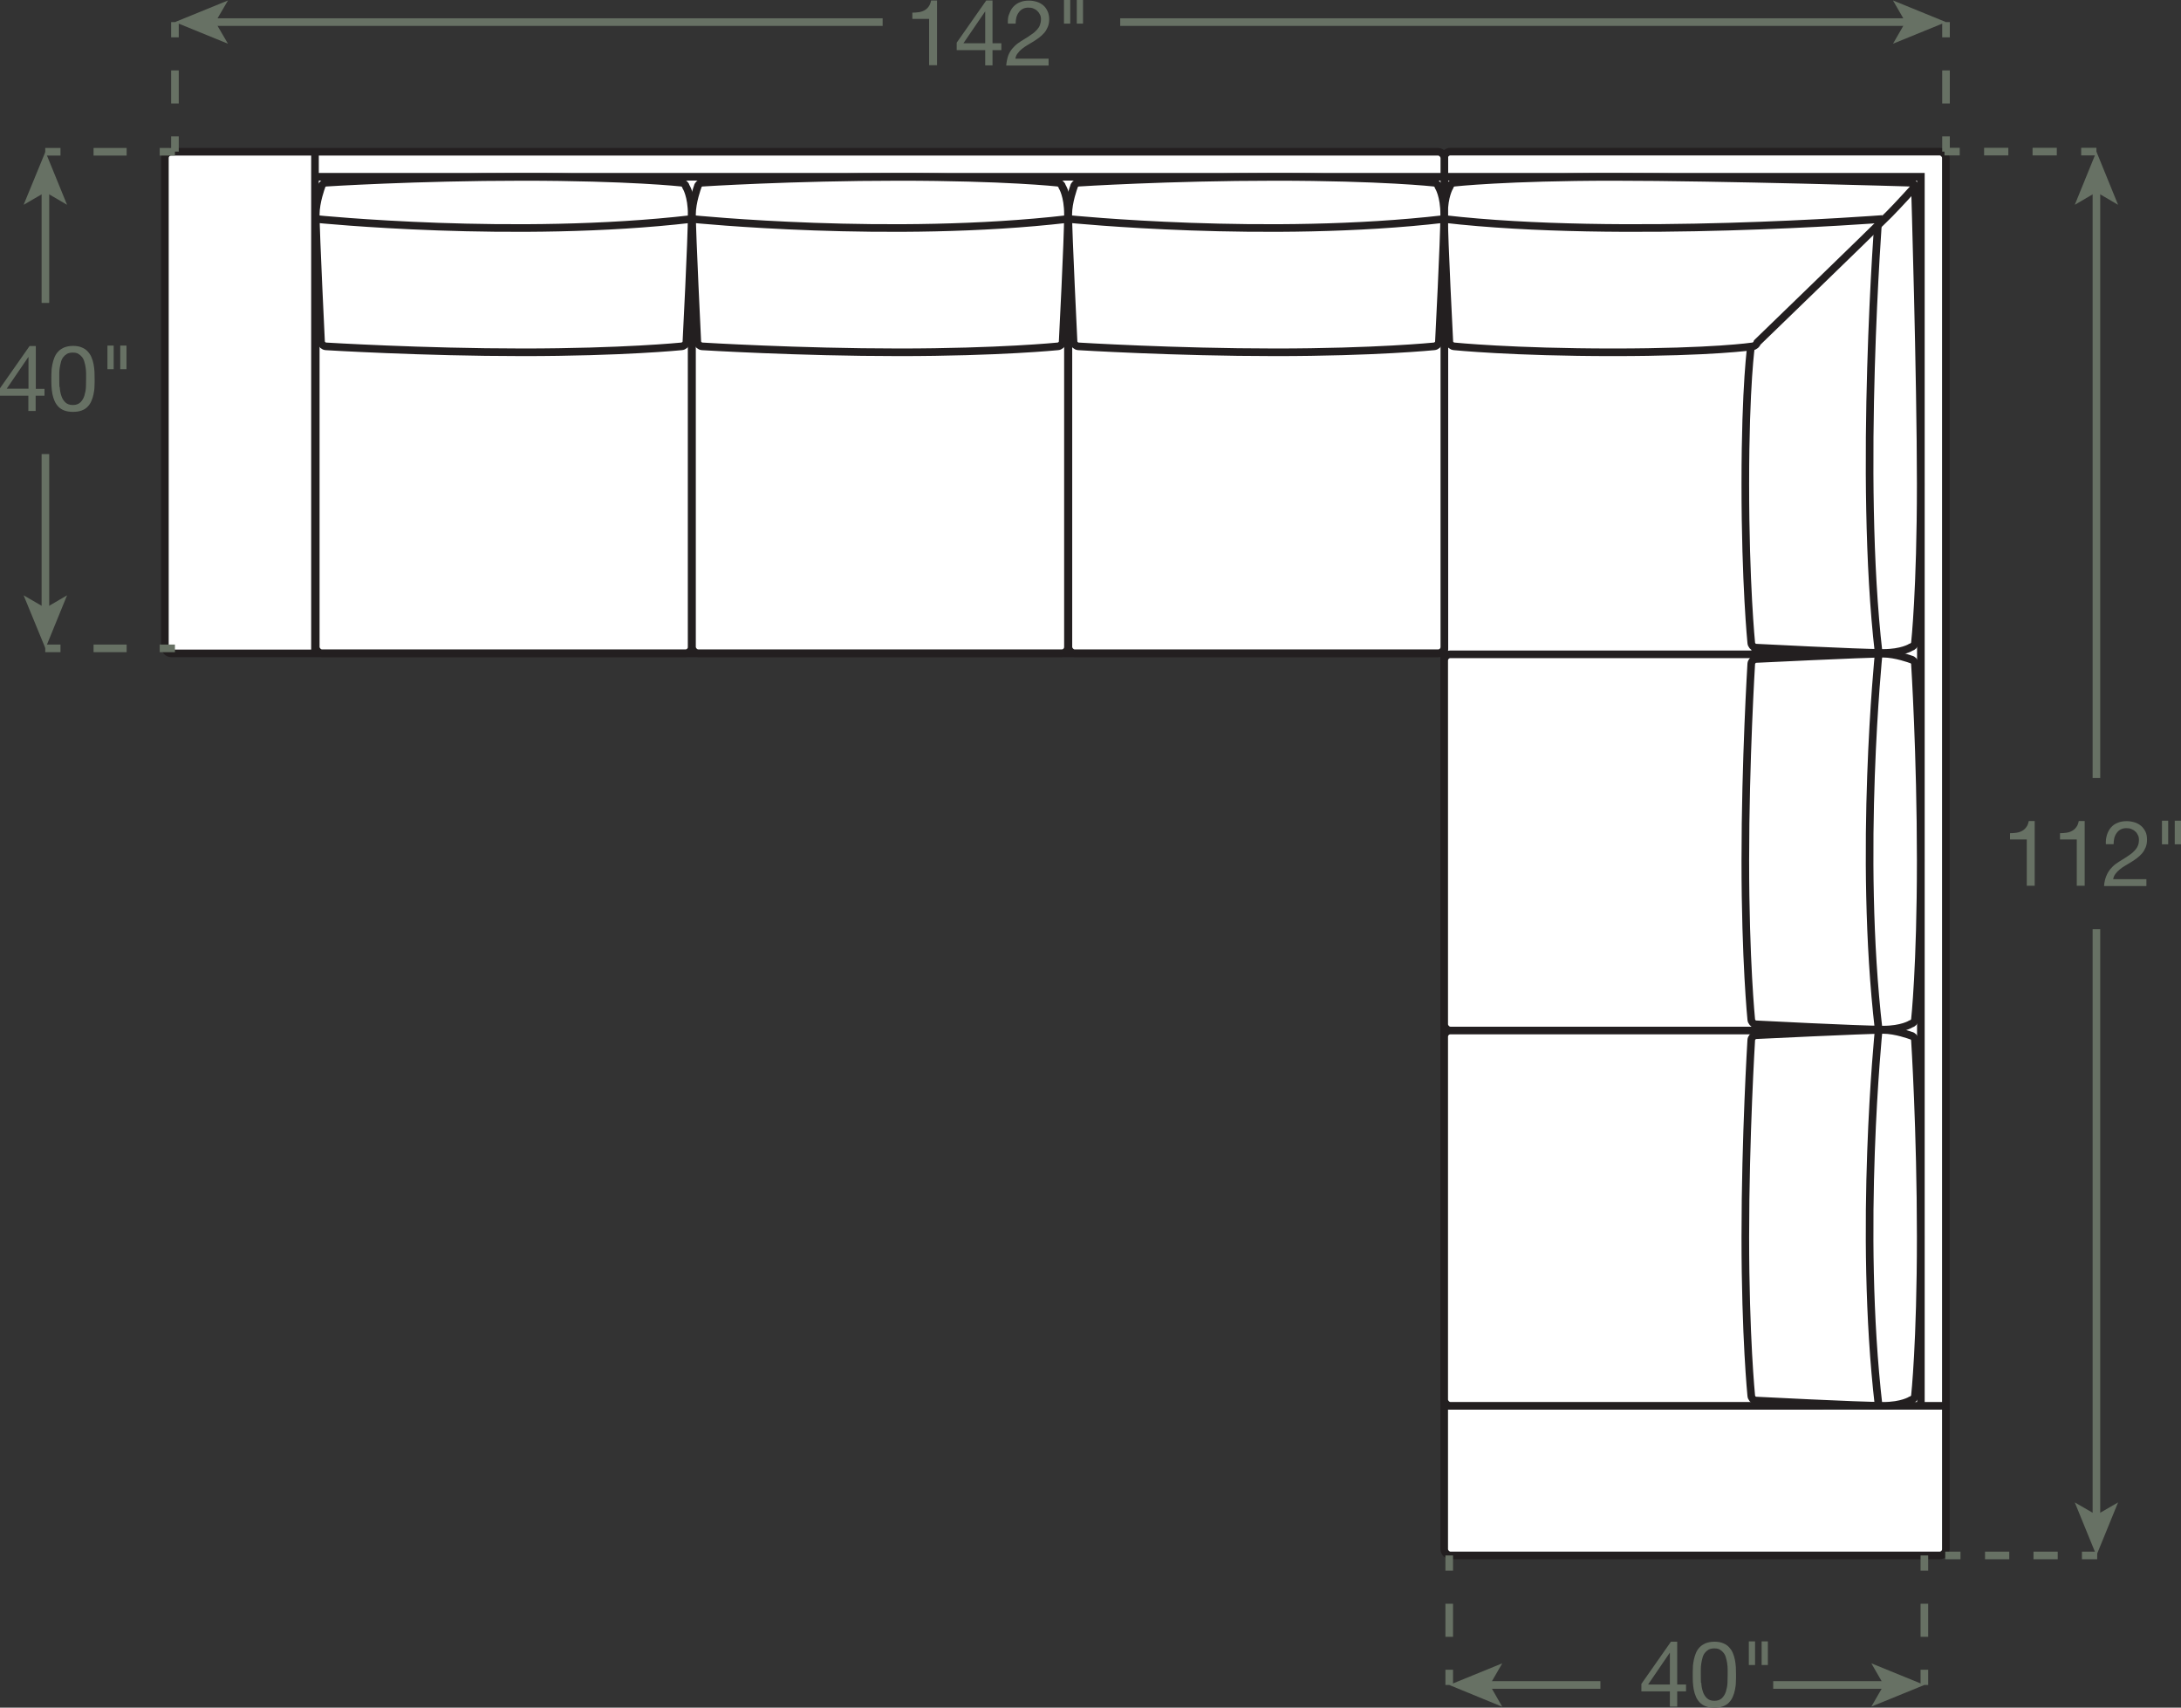
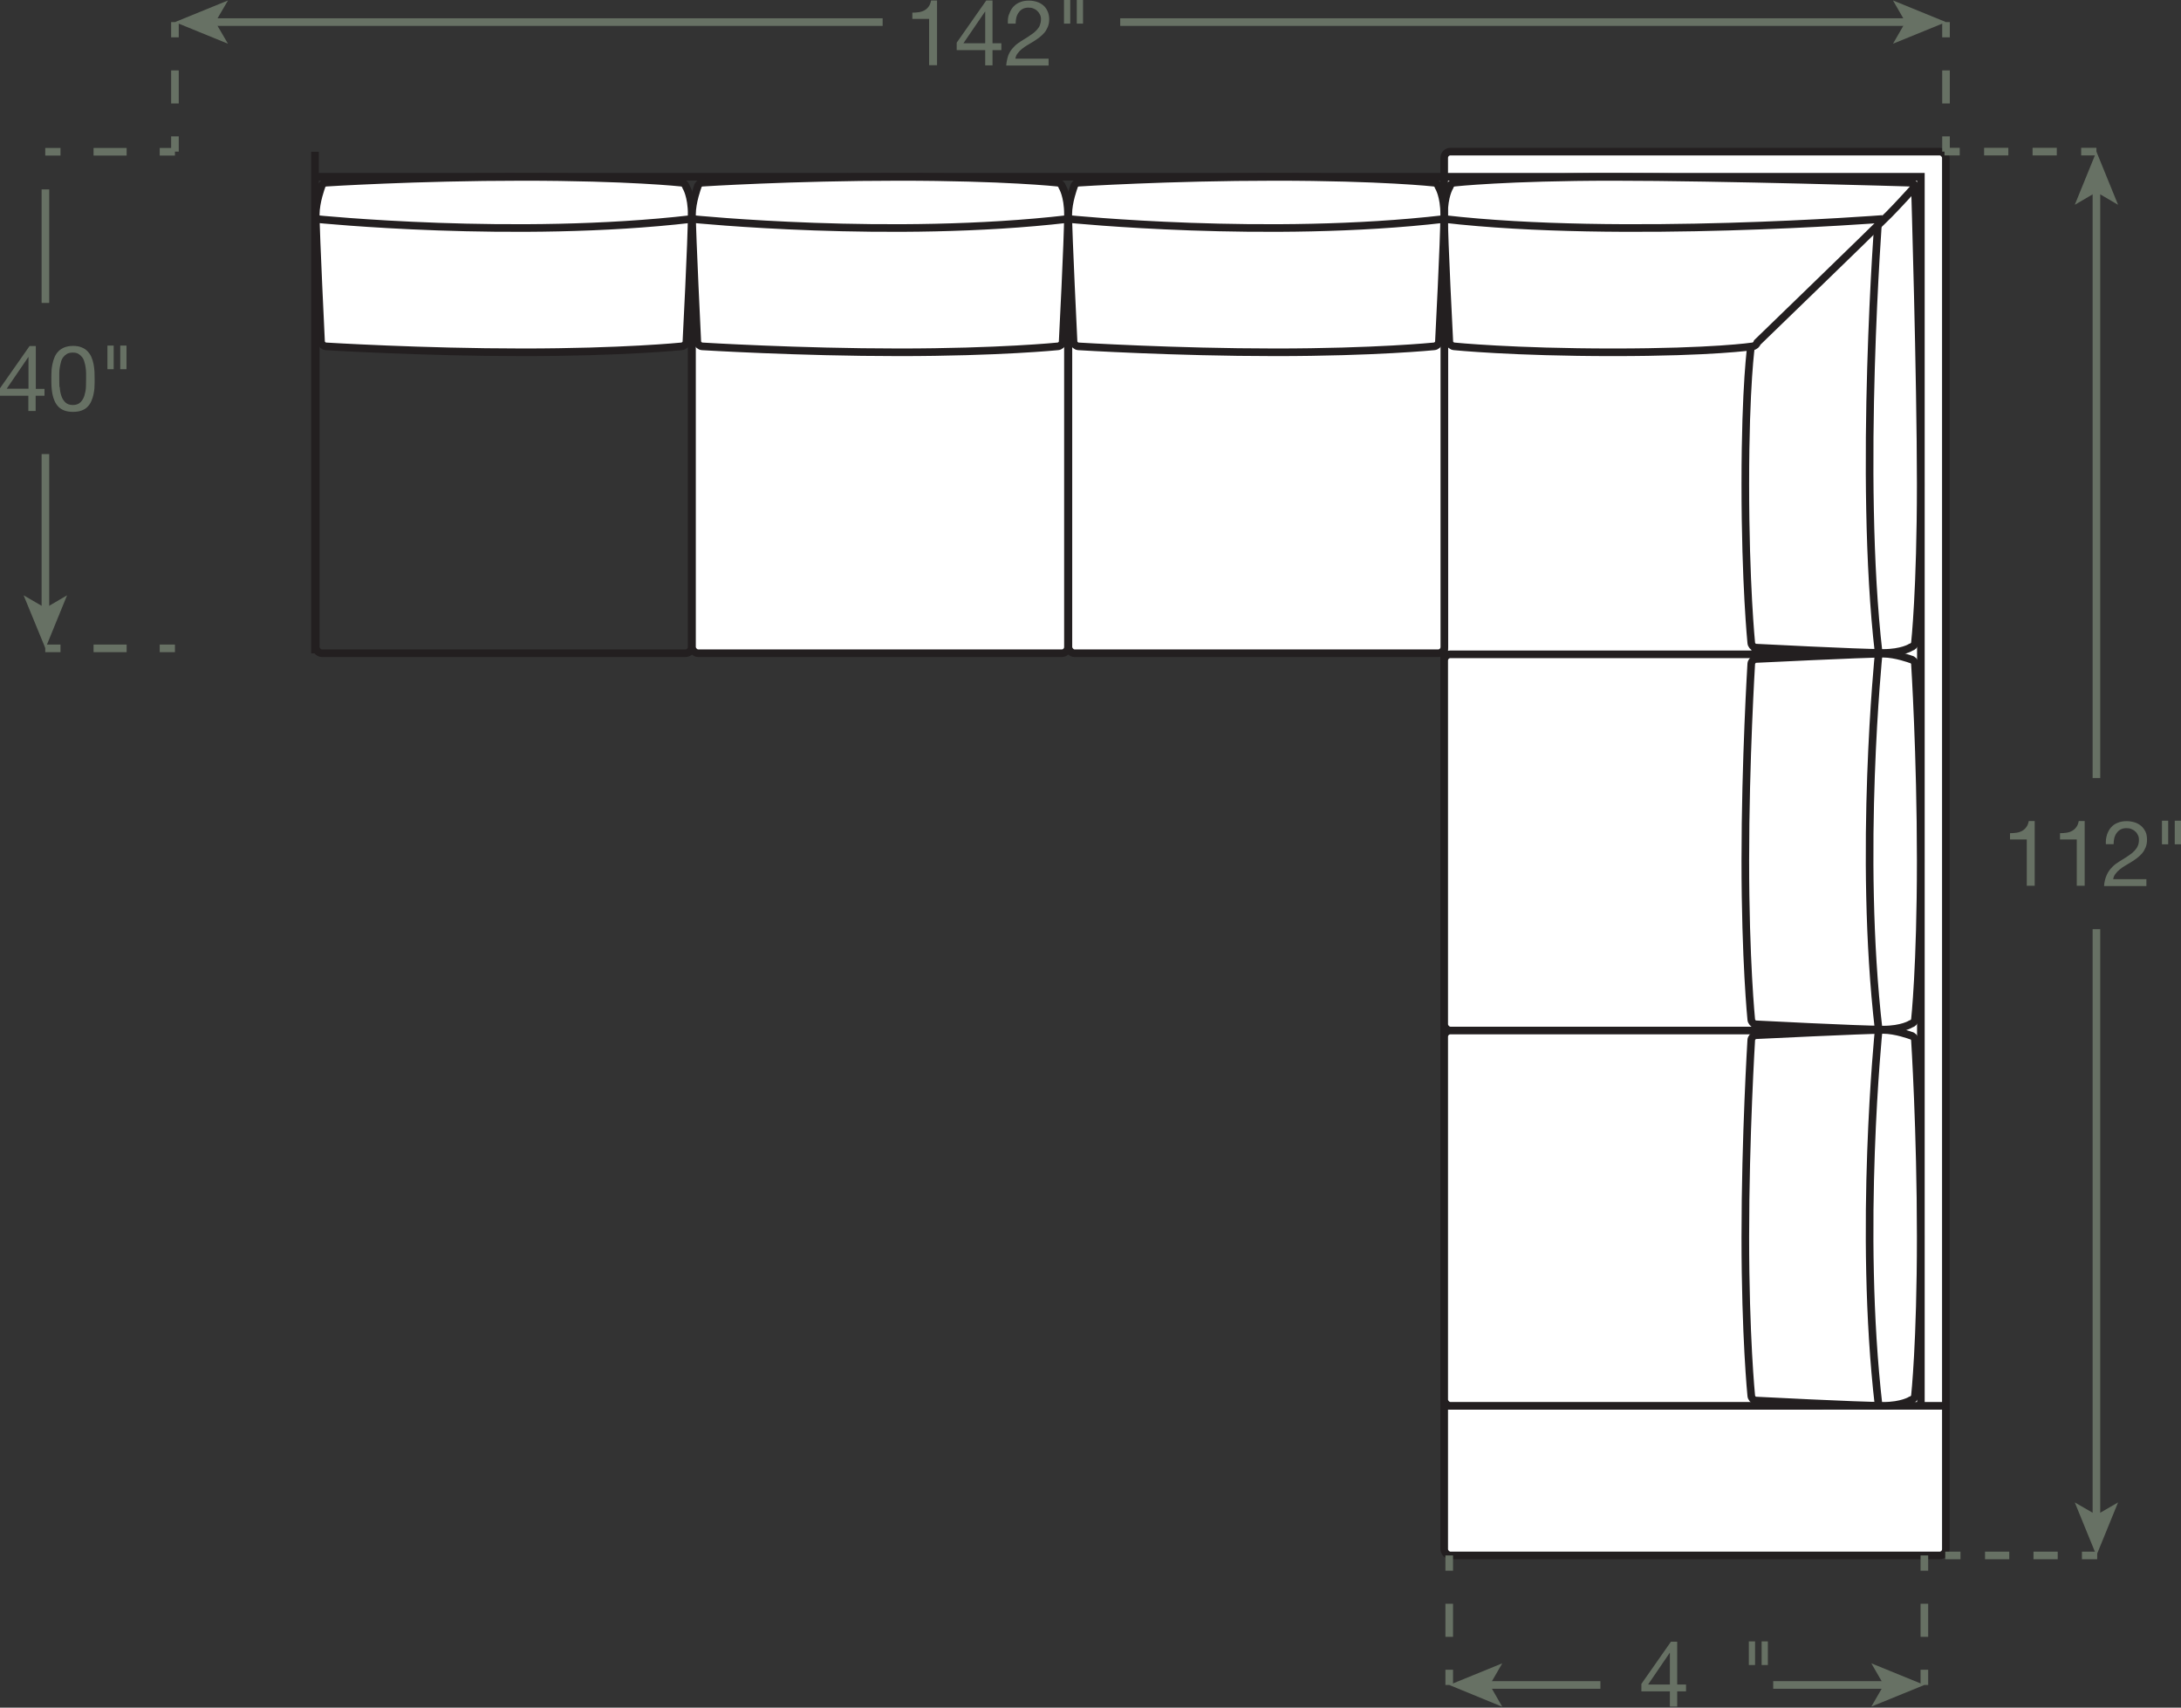
<svg xmlns="http://www.w3.org/2000/svg" id="Layer_2" viewBox="0 0 143.12 112.07">
  <rect x="0" y="0" width="143.12" height="112.07" fill="#333333" stroke="none" />
  <defs>
    <style>.cls-1,.cls-2,.cls-3,.cls-4,.cls-5,.cls-6,.cls-7,.cls-8,.cls-9{stroke-width:.5px;}.cls-1,.cls-2,.cls-3,.cls-4,.cls-5,.cls-7,.cls-8,.cls-9{fill:none;}.cls-1,.cls-6,.cls-7{stroke:#231f20;}.cls-2,.cls-3,.cls-4,.cls-5,.cls-8,.cls-9{stroke:#677164;}.cls-3{stroke-dasharray:0 0 1.59 1.59;}.cls-4{stroke-dasharray:0 0 1.59 1.59;}.cls-5{stroke-dasharray:0 0 2.17 2.17;}.cls-6,.cls-10{fill:#fff;}.cls-10,.cls-11{stroke-width:0px;}.cls-11{fill:#677164;}.cls-7{stroke-dasharray:0 .58;}.cls-8{stroke-dasharray:0 0 2.17 2.17;}.cls-9{stroke-dasharray:0 0 2.17 2.17;}</style>
  </defs>
  <g id="Layer_1-2">
    <rect class="cls-10" x="94.77" y="9.95" width="32.92" height="92.13" rx=".41" ry=".41" />
    <rect class="cls-1" x="94.77" y="9.95" width="32.92" height="92.13" rx=".41" ry=".41" />
-     <rect class="cls-10" x="10.82" y="9.96" width="83.96" height="32.92" rx=".41" ry=".41" />
-     <rect class="cls-1" x="10.82" y="9.96" width="83.96" height="32.92" rx=".41" ry=".41" />
    <line class="cls-7" x1="127.29" y1="10.22" x2="119.88" y2="17.77" />
    <line class="cls-1" x1="94.77" y1="92.26" x2="127.7" y2="92.26" />
    <line class="cls-1" x1="94.77" y1="11.6" x2="20.69" y2="11.6" />
    <line class="cls-1" x1="94.77" y1="17.75" x2="20.69" y2="17.75" />
    <polyline class="cls-1" points="126.05 92.26 126.05 11.6 94.77 11.6" />
    <polyline class="cls-1" points="119.88 92.26 119.88 17.75 94.77 17.75" />
    <rect class="cls-10" x="94.77" y="42.94" width="25.1" height="24.69" rx=".41" ry=".41" />
    <rect class="cls-1" x="94.77" y="42.94" width="25.1" height="24.69" rx=".41" ry=".41" />
    <rect class="cls-10" x="94.77" y="67.63" width="25.1" height="24.63" rx=".41" ry=".41" />
    <rect class="cls-1" x="94.77" y="67.63" width="25.1" height="24.63" rx=".41" ry=".41" />
    <line class="cls-1" x1="20.67" y1="42.88" x2="20.67" y2="9.96" />
-     <rect class="cls-10" x="20.72" y="17.77" width="24.67" height="25.1" rx=".41" ry=".41" />
    <rect class="cls-1" x="20.72" y="17.77" width="24.67" height="25.1" rx=".41" ry=".41" />
    <path class="cls-6" d="M115.18,42.5c-.13-.03-.25-.17-.26-.31,0,0-.39-3.84-.39-10.43s.39-9.16.39-9.16c.01-.14.13-.27.26-.31,0,0,7.17-7.41,8.4-8.64.58-.58,1.81-1.69,1.81-1.69.13.02.26.15.27.29,0,0,.38,12.51.38,19.51s-.38,10.43-.38,10.43c-.02.14-.14.26-.27.29,0,0-.58.37-1.81.37-1.65,0-8.4-.35-8.4-.35Z" />
    <path class="cls-1" d="M123.28,14.07s-1.34,17.26,0,28.78" />
    <path class="cls-6" d="M95.11,22.47c.03.13.17.25.31.26,0,0,3.84.39,10.43.39s9.16-.39,9.16-.39c.14-.01.27-.13.31-.26,0,0,7.41-7.17,8.64-8.4.58-.58,1.69-1.81,1.69-1.81-.02-.13-.15-.26-.29-.27,0,0-12.51-.38-19.51-.38s-10.43.38-10.43.38c-.14.02-.26.14-.29.27,0,0-.37.58-.37,1.81,0,1.65.35,8.4.35,8.4Z" />
    <path class="cls-1" d="M123.54,14.37s-17.26,1.34-28.78,0" />
    <path class="cls-6" d="M115.18,67.22c-.13-.03-.25-.17-.26-.31,0,0-.39-3.84-.39-10.43s.39-12.92.39-12.92c.01-.14.13-.27.26-.31,0,0,7.17-.35,8.4-.35.82,0,1.81.37,1.81.37.13.02.26.15.27.29,0,0,.38,5.93.38,12.92s-.38,10.43-.38,10.43c-.02.14-.14.26-.27.29,0,0-.58.37-1.81.37-1.65,0-8.4-.35-8.4-.35Z" />
    <path class="cls-1" d="M123.28,42.9s-1.34,13.14,0,24.67" />
    <path class="cls-6" d="M45.04,22.47c-.03.13-.17.25-.31.26,0,0-3.84.39-10.43.39s-12.92-.39-12.92-.39c-.14-.01-.27-.13-.31-.26,0,0-.35-7.17-.35-8.4,0-.82.37-1.81.37-1.81.02-.13.15-.26.29-.27,0,0,5.93-.38,12.92-.38s10.43.38,10.43.38c.14.02.26.14.29.27,0,0,.37.58.37,1.81,0,1.65-.35,8.4-.35,8.4Z" />
    <path class="cls-1" d="M20.72,14.37s13.14,1.34,24.67,0" />
    <rect class="cls-10" x="45.41" y="17.77" width="24.67" height="25.1" rx=".41" ry=".41" />
    <rect class="cls-1" x="45.41" y="17.77" width="24.67" height="25.1" rx=".41" ry=".41" />
    <path class="cls-6" d="M69.73,22.47c-.03.13-.17.25-.31.26,0,0-3.84.39-10.43.39s-12.92-.39-12.92-.39c-.14-.01-.27-.13-.31-.26,0,0-.35-7.17-.35-8.4,0-.82.37-1.81.37-1.81.02-.13.15-.26.29-.27,0,0,5.93-.38,12.92-.38s10.43.38,10.43.38c.14.02.26.14.29.27,0,0,.37.58.37,1.81,0,1.65-.35,8.4-.35,8.4Z" />
    <path class="cls-1" d="M45.41,14.37s13.14,1.34,24.67,0" />
    <rect class="cls-10" x="70.11" y="17.77" width="24.67" height="25.1" rx=".41" ry=".41" />
    <rect class="cls-1" x="70.11" y="17.77" width="24.67" height="25.1" rx=".41" ry=".41" />
    <path class="cls-6" d="M94.42,22.47c-.03.13-.17.25-.31.26,0,0-3.84.39-10.43.39s-12.92-.39-12.92-.39c-.14-.01-.27-.13-.31-.26,0,0-.35-7.17-.35-8.4,0-.82.37-1.81.37-1.81.02-.13.15-.26.29-.27,0,0,5.93-.38,12.92-.38s10.43.38,10.43.38c.14.02.26.14.29.27,0,0,.37.58.37,1.81,0,1.65-.35,8.4-.35,8.4Z" />
    <path class="cls-1" d="M70.11,14.37s13.14,1.34,24.67,0" />
    <path class="cls-6" d="M115.18,91.91c-.13-.03-.25-.17-.26-.31,0,0-.39-3.84-.39-10.43s.39-12.92.39-12.92c.01-.14.13-.27.26-.31,0,0,7.17-.35,8.4-.35.82,0,1.81.37,1.81.37.13.02.26.15.27.29,0,0,.38,5.93.38,12.92s-.38,10.43-.38,10.43c-.02.14-.14.26-.27.29,0,0-.58.37-1.81.37-1.65,0-8.4-.35-8.4-.35Z" />
    <path class="cls-1" d="M123.28,67.6s-1.34,13.14,0,24.67" />
    <line class="cls-2" x1="11.48" y1="1.45" x2="11.48" y2="2.45" />
    <line class="cls-5" x1="11.48" y1="4.62" x2="11.48" y2="7.87" />
    <line class="cls-2" x1="11.48" y1="8.95" x2="11.48" y2="9.95" />
    <line class="cls-2" x1="127.7" y1="1.45" x2="127.7" y2="2.45" />
    <line class="cls-5" x1="127.7" y1="4.62" x2="127.7" y2="7.87" />
    <line class="cls-2" x1="127.7" y1="8.95" x2="127.7" y2="9.95" />
    <path class="cls-11" d="M60.97,4.28V1.24h-1.1v-.41c.14,0,.28-.01.42-.03.14-.02.26-.06.37-.12.11-.06.2-.14.28-.25s.13-.24.16-.4h.39v4.25h-.51Z" />
    <path class="cls-11" d="M65.71,2.84v.45h-.58v1h-.48v-1h-1.87v-.49L64.72.03h.41v2.81h.58ZM64.65.76h-.01l-1.42,2.08h1.43V.76Z" />
    <path class="cls-11" d="M66.22.94c.06-.18.14-.34.26-.48.12-.13.26-.24.44-.31.18-.08.38-.11.6-.11.18,0,.36.03.52.08.16.05.3.13.42.23.12.1.21.23.28.38.07.15.11.33.11.53,0,.19-.03.35-.09.5-.06.14-.13.27-.23.39-.1.11-.21.22-.33.31s-.25.18-.38.26c-.13.08-.26.16-.4.24-.13.08-.25.16-.36.25s-.2.18-.28.29c-.08.1-.13.22-.15.35h2.18v.45h-2.78c.02-.25.07-.47.13-.65.07-.18.16-.33.27-.46.11-.13.23-.25.37-.35.14-.1.28-.19.43-.28.18-.11.34-.21.47-.31.14-.09.25-.19.34-.29.09-.1.16-.2.2-.31s.07-.24.07-.39c0-.12-.02-.22-.07-.31-.04-.09-.1-.17-.18-.24-.07-.07-.16-.12-.26-.16-.1-.04-.21-.05-.32-.05-.15,0-.27.03-.38.09s-.19.14-.26.24c-.07.1-.12.21-.15.34-.03.13-.04.25-.04.38h-.51c-.01-.22,0-.42.07-.6Z" />
    <path class="cls-11" d="M70.23,0v1.55h-.41V0h.41ZM71.07,0v1.55h-.41V0h.41Z" />
    <line class="cls-2" x1="137.62" y1="102.08" x2="136.62" y2="102.08" />
    <line class="cls-3" x1="135.03" y1="102.08" x2="129.45" y2="102.08" />
    <line class="cls-2" x1="128.65" y1="102.08" x2="127.65" y2="102.08" />
    <line class="cls-2" x1="127.6" y1="9.95" x2="128.6" y2="9.95" />
    <line class="cls-4" x1="130.2" y1="9.95" x2="135.77" y2="9.95" />
    <line class="cls-2" x1="136.57" y1="9.95" x2="137.57" y2="9.95" />
    <line class="cls-2" x1="137.57" y1="12.43" x2="137.57" y2="51.06" />
    <polygon class="cls-11" points="137.57 9.95 136.15 13.44 137.57 12.61 138.99 13.44 137.57 9.95" />
    <line class="cls-2" x1="137.57" y1="99.61" x2="137.57" y2="60.98" />
    <polygon class="cls-11" points="137.57 102.08 138.99 98.6 137.57 99.42 136.15 98.6 137.57 102.08" />
    <path class="cls-11" d="M133,58.14v-3.05h-1.1v-.41c.14,0,.28-.01.42-.03.14-.02.26-.06.37-.12.11-.06.2-.14.28-.25.08-.1.13-.24.16-.4h.39v4.25h-.51Z" />
    <path class="cls-11" d="M136.28,58.14v-3.05h-1.1v-.41c.14,0,.28-.01.42-.03.14-.02.26-.06.37-.12.11-.06.2-.14.28-.25.08-.1.13-.24.16-.4h.39v4.25h-.51Z" />
    <path class="cls-11" d="M138.26,54.79c.06-.18.14-.34.26-.48s.26-.24.44-.31c.18-.08.38-.11.6-.11.18,0,.36.03.52.08s.3.13.42.23c.12.1.21.23.29.38.07.15.1.33.1.53,0,.19-.03.35-.09.5-.06.14-.13.27-.23.39-.1.11-.21.22-.33.31-.12.09-.25.18-.38.26-.13.08-.26.16-.4.24s-.25.16-.36.25-.2.18-.28.29c-.08.1-.13.22-.15.35h2.18v.45h-2.78c.02-.25.07-.47.14-.64.07-.18.16-.33.27-.47.11-.13.23-.25.37-.35s.28-.19.43-.28c.18-.11.34-.21.47-.31.14-.09.25-.19.34-.29.09-.1.16-.2.2-.31.05-.11.07-.24.07-.39,0-.12-.02-.22-.07-.31-.04-.09-.1-.18-.18-.24-.07-.07-.16-.12-.26-.16s-.21-.05-.32-.05c-.15,0-.27.03-.38.09-.11.06-.19.14-.26.24-.07.1-.12.21-.15.34-.03.13-.04.25-.04.38h-.51c-.01-.22.01-.42.07-.6Z" />
    <path class="cls-11" d="M142.28,53.86v1.55h-.41v-1.55h.41ZM143.12,53.86v1.55h-.41v-1.55h.41Z" />
    <line class="cls-2" x1="13.95" y1="1.45" x2="57.92" y2="1.45" />
    <polygon class="cls-11" points="11.48 1.45 14.96 2.87 14.13 1.45 14.96 .03 11.48 1.45" />
    <line class="cls-2" x1="125.23" y1="1.45" x2="73.51" y2="1.45" />
    <polygon class="cls-11" points="127.7 1.45 124.22 .03 125.04 1.45 124.22 2.87 127.7 1.45" />
    <line class="cls-2" x1="2.97" y1="42.55" x2="3.97" y2="42.55" />
    <line class="cls-9" x1="6.14" y1="42.55" x2="9.39" y2="42.55" />
    <line class="cls-2" x1="10.48" y1="42.55" x2="11.48" y2="42.55" />
    <line class="cls-2" x1="2.97" y1="9.96" x2="3.97" y2="9.96" />
    <line class="cls-9" x1="6.14" y1="9.96" x2="9.39" y2="9.96" />
    <line class="cls-2" x1="10.48" y1="9.96" x2="11.48" y2="9.96" />
    <line class="cls-2" x1="2.98" y1="12.43" x2="2.98" y2="19.88" />
-     <polygon class="cls-11" points="2.98 9.96 1.55 13.44 2.98 12.61 4.4 13.44 2.98 9.96" />
    <line class="cls-2" x1="2.98" y1="40.08" x2="2.98" y2="29.8" />
    <polygon class="cls-11" points="2.98 42.55 4.4 39.07 2.98 39.9 1.55 39.07 2.98 42.55" />
    <path class="cls-11" d="M2.92,25.52v.45h-.58v1h-.48v-1H0v-.49l1.94-2.77h.41v2.81h.58ZM1.87,23.43h-.01l-1.42,2.08h1.43v-2.08Z" />
    <path class="cls-11" d="M3.38,24.39c0-.17.03-.33.06-.49.03-.16.08-.31.14-.46.06-.14.14-.27.25-.38.1-.11.24-.19.39-.26.16-.06.35-.1.57-.1s.41.03.57.1c.16.06.29.15.39.26.1.11.19.23.25.38.06.14.11.3.14.46.03.16.05.32.06.49,0,.17.01.33.01.49s0,.32-.01.49c0,.17-.03.33-.06.49-.03.16-.08.31-.14.45-.06.14-.14.27-.25.38-.1.11-.23.19-.39.25-.16.06-.35.09-.57.09s-.41-.03-.57-.09c-.16-.06-.29-.15-.39-.25-.1-.11-.19-.23-.25-.38-.06-.14-.11-.29-.14-.45-.03-.16-.05-.32-.06-.49s-.01-.33-.01-.49,0-.32.01-.49ZM3.92,25.4c.01.2.04.38.1.56.05.17.14.32.26.44.12.12.29.18.5.18s.38-.06.5-.18c.12-.12.21-.27.26-.44.05-.17.09-.36.1-.56,0-.2.01-.38.01-.54,0-.1,0-.22,0-.35s-.01-.25-.03-.38c-.02-.13-.04-.25-.08-.37-.03-.12-.08-.23-.15-.32-.07-.09-.15-.16-.25-.22-.1-.06-.22-.08-.37-.08s-.27.03-.37.08c-.1.06-.18.13-.25.22-.07.09-.12.2-.15.32-.03.12-.06.24-.08.37-.02.13-.03.25-.03.38s0,.24,0,.35c0,.16,0,.34.01.54Z" />
-     <path class="cls-11" d="M7.46,22.68v1.55h-.41v-1.55h.41ZM8.3,22.68v1.55h-.41v-1.55h.41Z" />
+     <path class="cls-11" d="M7.46,22.68v1.55h-.41v-1.55h.41M8.3,22.68v1.55h-.41v-1.55h.41Z" />
    <line class="cls-2" x1="95.1" y1="102.08" x2="95.1" y2="103.08" />
    <line class="cls-8" x1="95.1" y1="105.25" x2="95.1" y2="108.5" />
    <line class="cls-2" x1="95.1" y1="109.58" x2="95.1" y2="110.58" />
    <line class="cls-2" x1="126.28" y1="102.08" x2="126.28" y2="103.08" />
    <line class="cls-8" x1="126.28" y1="105.25" x2="126.28" y2="108.5" />
    <line class="cls-2" x1="126.28" y1="109.58" x2="126.28" y2="110.58" />
    <line class="cls-2" x1="123.81" y1="110.58" x2="116.36" y2="110.58" />
    <polygon class="cls-11" points="126.28 110.58 122.8 109.16 123.62 110.58 122.8 112 126.28 110.58" />
    <line class="cls-2" x1="97.57" y1="110.58" x2="105.02" y2="110.58" />
    <polygon class="cls-11" points="95.1 110.58 98.58 112.01 97.76 110.58 98.58 109.16 95.1 110.58" />
    <path class="cls-11" d="M110.64,110.55v.45h-.58v1h-.48v-1h-1.87v-.49l1.94-2.77h.41v2.81h.58ZM109.58,108.47h-.01l-1.42,2.08h1.43v-2.08Z" />
-     <path class="cls-11" d="M111.09,109.43c0-.17.03-.33.06-.49.03-.16.08-.31.14-.46.06-.14.14-.27.25-.38.1-.11.24-.19.39-.26.16-.06.35-.1.57-.1s.41.03.57.1c.16.06.29.15.39.26.1.11.19.23.25.38.06.14.11.3.14.46.03.16.05.32.06.49,0,.17.01.33.01.49s0,.32-.01.49c0,.17-.03.33-.06.49-.03.16-.08.31-.14.45-.06.14-.14.27-.25.38-.1.11-.23.19-.39.25-.16.06-.35.09-.57.09s-.41-.03-.57-.09c-.16-.06-.29-.15-.39-.25-.1-.11-.19-.23-.25-.38-.06-.14-.11-.29-.14-.45-.03-.16-.05-.32-.06-.49s-.01-.33-.01-.49,0-.32.01-.49ZM111.64,110.44c.01.2.04.38.1.56.05.17.14.32.26.44.12.12.29.18.5.18s.38-.06.5-.18c.12-.12.21-.27.26-.44.05-.17.09-.36.1-.56,0-.2.01-.38.01-.54,0-.1,0-.22,0-.35s-.01-.25-.03-.38c-.02-.13-.04-.25-.08-.37-.03-.12-.08-.23-.15-.32-.07-.09-.15-.16-.25-.22-.1-.06-.22-.08-.37-.08s-.27.03-.37.08c-.1.06-.18.13-.25.22-.07.09-.12.2-.15.32-.03.12-.06.24-.08.37-.02.13-.03.25-.03.38s0,.24,0,.35c0,.16,0,.34.01.54Z" />
    <path class="cls-11" d="M115.17,107.72v1.55h-.41v-1.55h.41ZM116.01,107.72v1.55h-.41v-1.55h.41Z" />
  </g>
</svg>